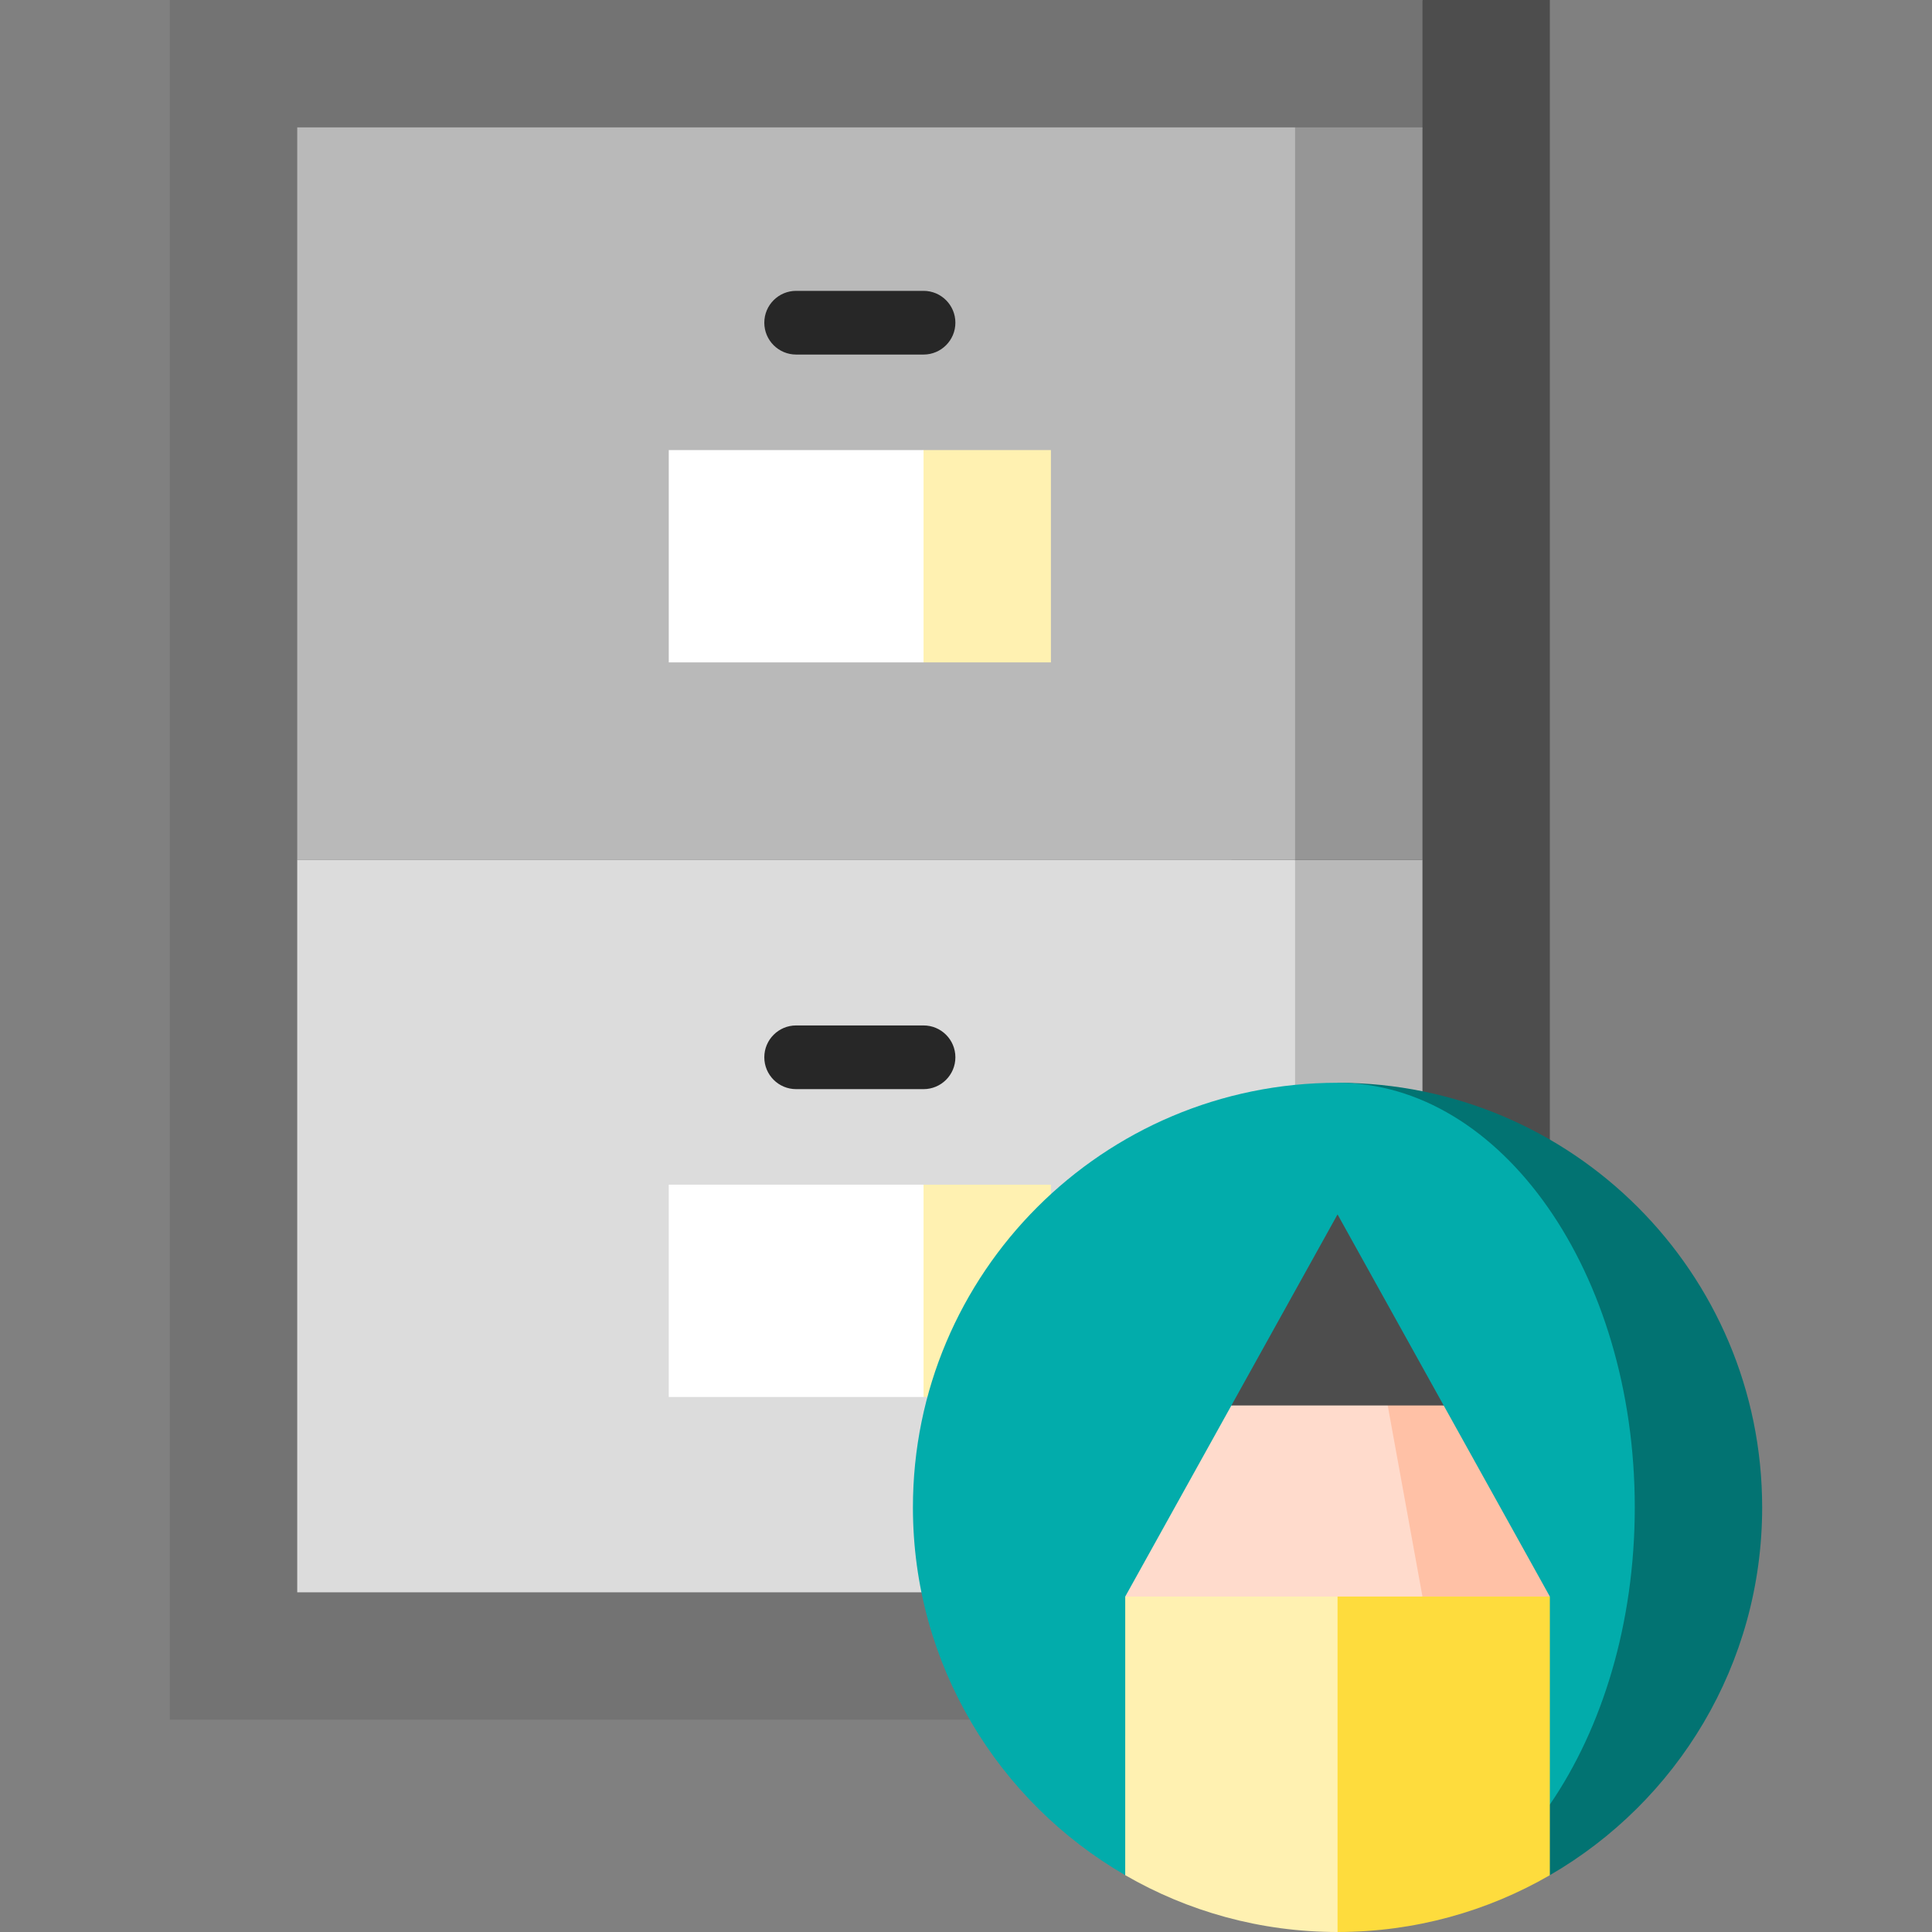
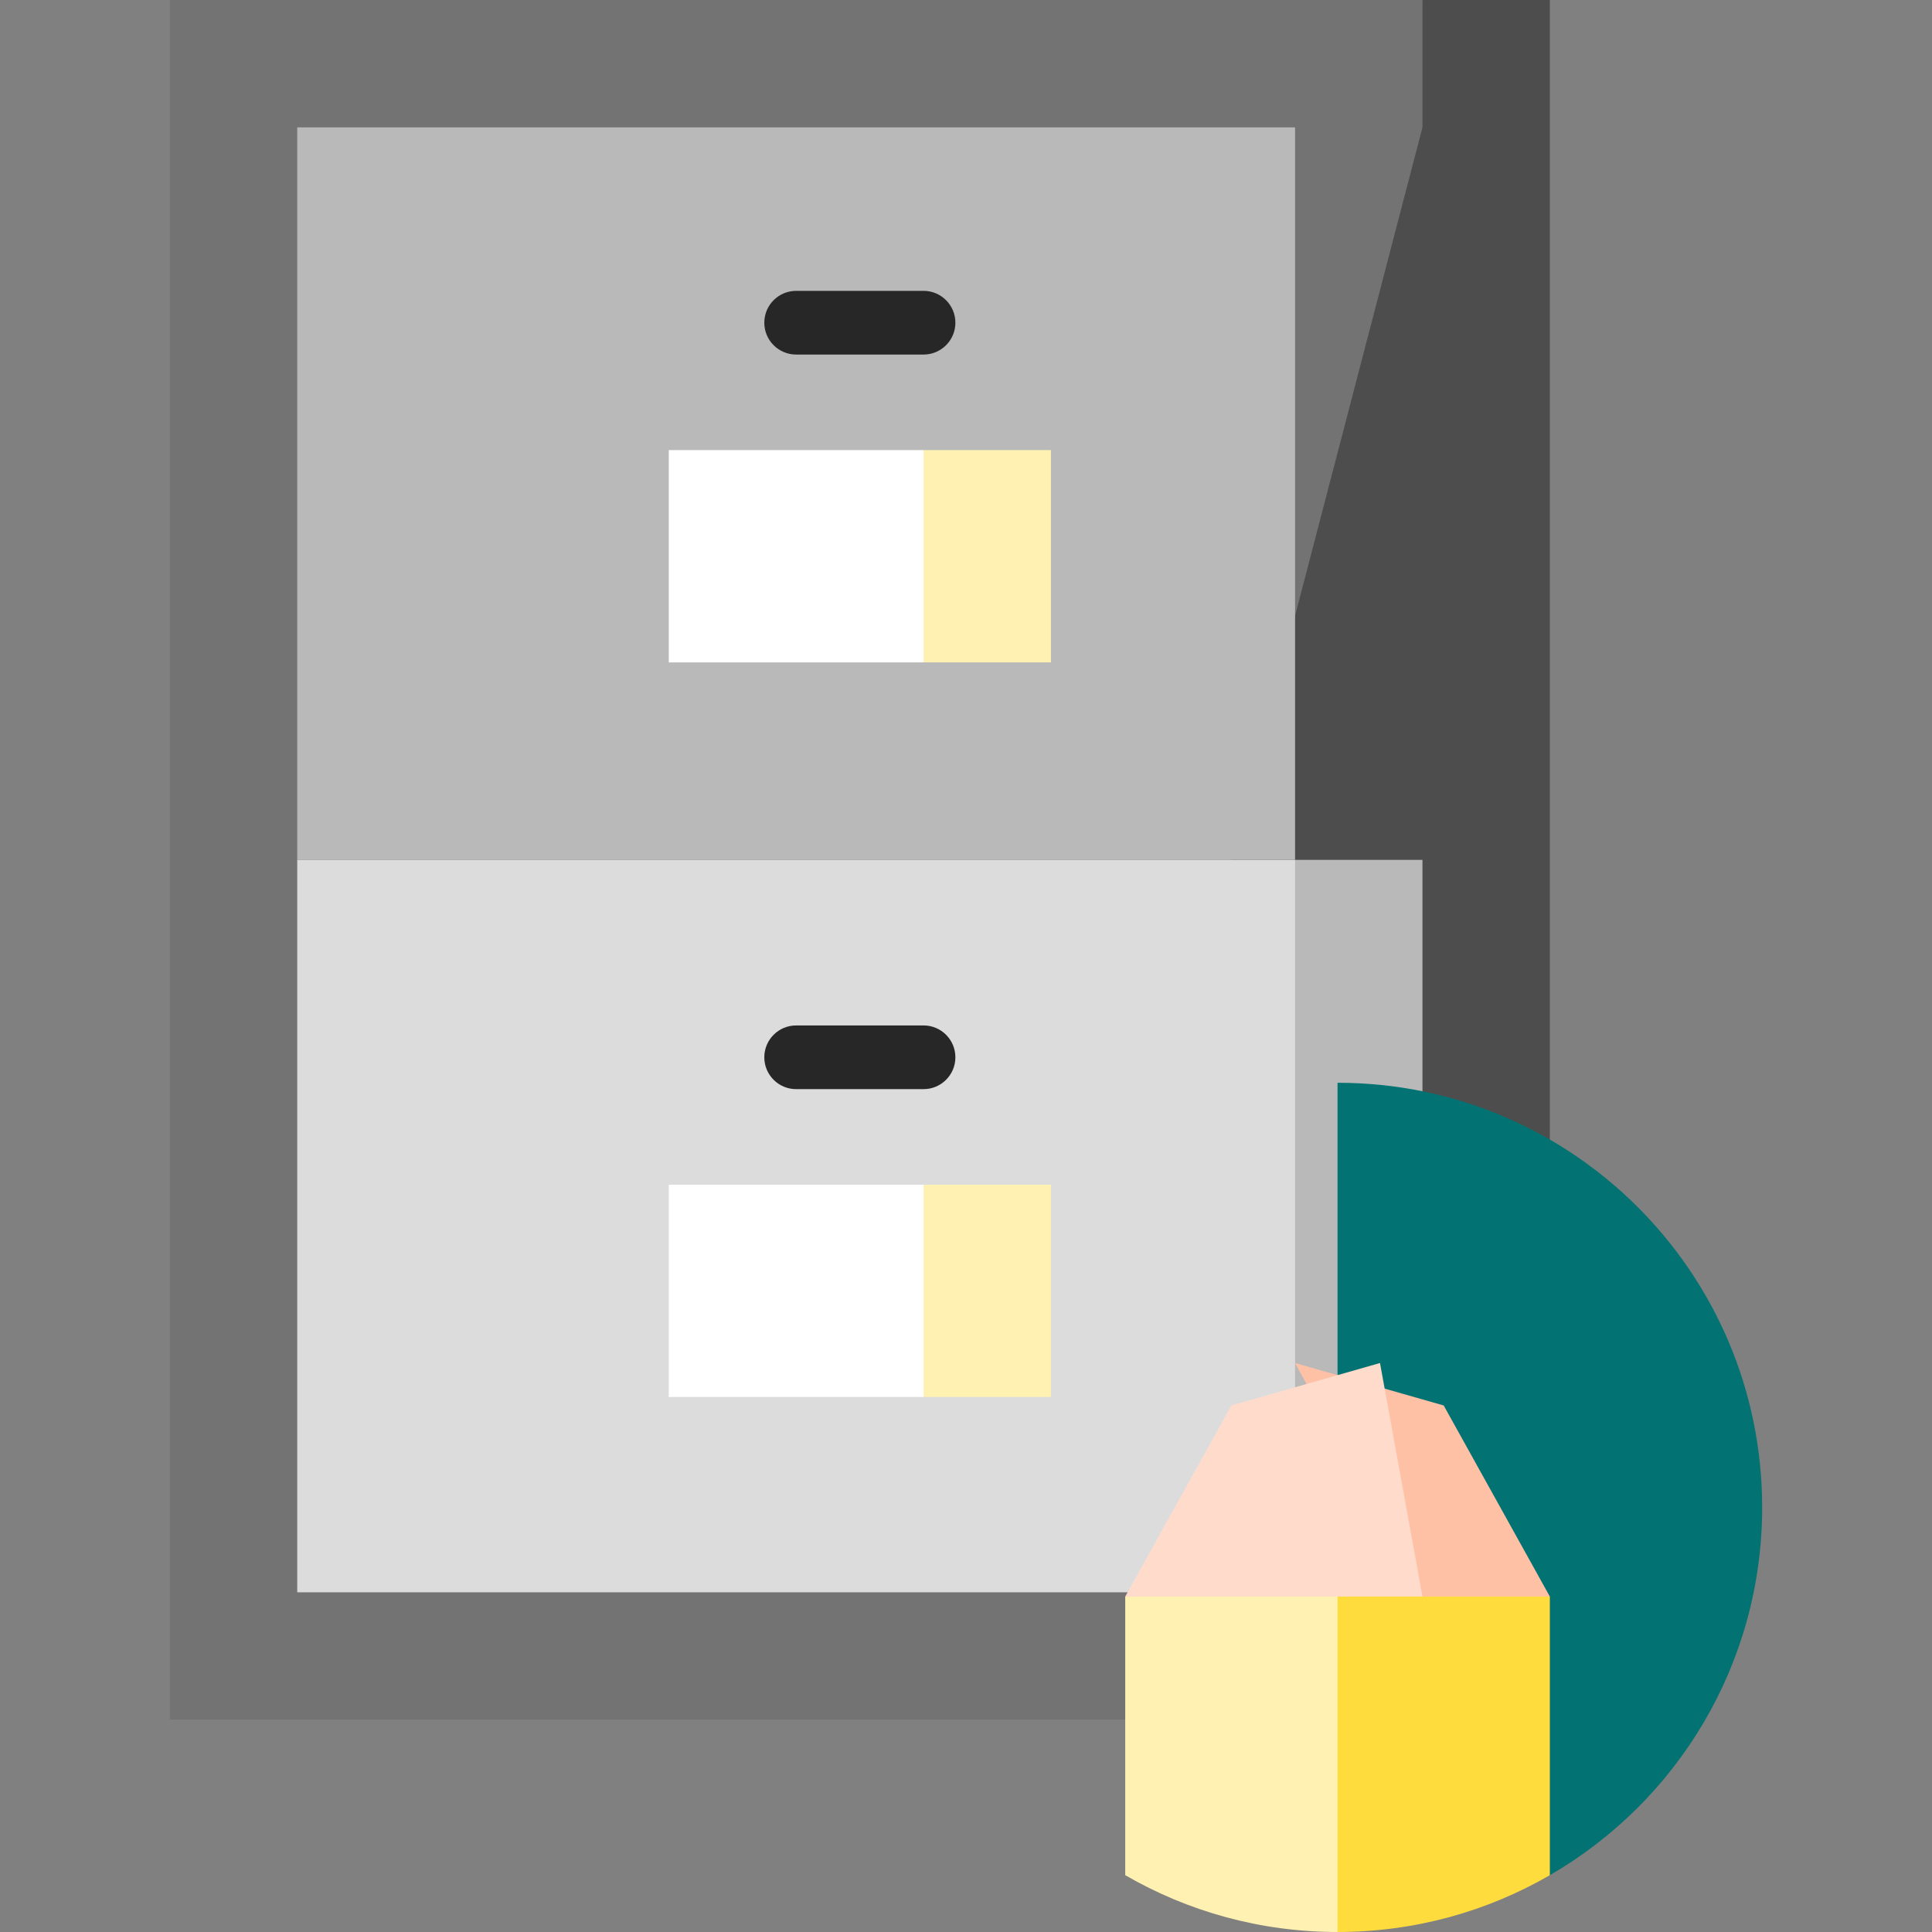
<svg xmlns="http://www.w3.org/2000/svg" version="1.1" id="Layer_1" viewBox="0 0 512 512" xml:space="preserve">
  <rect x="0" y="0" width="512" height="512" fill="#808080" stroke="none" />
  <polygon style="fill:#4D4D4D;" points="376.967,0 264.44,227.868 376.967,455.736 410.725,455.736 410.725,0 " />
  <polygon style="fill:#737373;" points="376.967,421.978 376.967,455.736 45.011,455.736 45.011,0 376.967,0 376.967,33.758   326.33,227.868 " />
  <polygon style="fill:#B9B9B9;" points="376.967,227.868 376.967,421.978 343.209,421.978 286.945,324.923 343.209,227.868 " />
-   <polygon style="fill:#969696;" points="376.967,33.758 376.967,227.868 343.209,227.868 286.945,130.813 343.209,33.758 " />
  <rect x="78.769" y="227.868" style="fill:#DCDCDC;" width="264.44" height="194.11" />
  <rect x="78.769" y="33.758" style="fill:#B9B9B9;" width="264.44" height="194.11" />
  <polygon style="fill:#FFF1B1;" points="278.505,313.952 278.505,370.215 244.747,370.215 210.989,342.084 244.747,313.952 " />
  <rect x="177.231" y="313.952" style="fill:#FFFFFF;" width="67.516" height="56.264" />
  <polygon style="fill:#FFF1B1;" points="278.505,119.279 278.505,175.543 244.747,175.543 210.989,147.411 244.747,119.279 " />
  <rect x="177.231" y="119.279" style="fill:#FFFFFF;" width="67.516" height="56.264" />
  <g>
    <path style="fill:#272727;" d="M244.747,288.633h-33.758c-4.662,0-8.44-3.779-8.44-8.44s3.778-8.44,8.44-8.44h33.758   c4.662,0,8.44,3.779,8.44,8.44S249.409,288.633,244.747,288.633z" />
    <path style="fill:#272727;" d="M244.747,93.96h-33.758c-4.662,0-8.44-3.779-8.44-8.44c0-4.661,3.778-8.44,8.44-8.44h33.758   c4.662,0,8.44,3.779,8.44,8.44C253.187,90.182,249.409,93.96,244.747,93.96z" />
  </g>
  <path style="fill:#027372;" d="M354.462,286.945v202.549l56.265,7.448c33.633-19.456,56.263-55.818,56.263-97.47  C466.989,337.324,416.611,286.945,354.462,286.945z" />
-   <path style="fill:#02ACAB;" d="M354.462,286.945c43.503,0,78.769,50.379,78.769,112.527c0,30.657-8.581,58.449-22.499,78.744  l-112.535,18.726c-33.632-19.457-56.263-55.82-56.263-97.47C241.934,337.324,292.313,286.945,354.462,286.945z" />
  <path style="fill:#FEDC3D;" d="M352.523,511.975c0.646,0.011,1.291,0.025,1.939,0.025c20.497,0,39.713-5.482,56.265-15.057  l-0.001-73.839l-67.516-11.253L352.523,511.975z" />
  <path style="fill:#FFF1B1;" d="M298.198,423.103l-0.002,73.839C314.747,506.518,333.965,512,354.462,512V411.851L298.198,423.103z" />
  <polygon style="fill:#FFC1A6;" points="382.593,372.466 410.725,423.103 376.967,423.103 343.209,361.213 " />
  <polygon style="fill:#FFDBCC;" points="365.714,361.213 376.967,423.103 298.198,423.103 326.33,372.466 " />
-   <polygon style="fill:#4D4D4D;" points="326.33,372.466 382.593,372.466 354.462,321.829 " />
</svg>